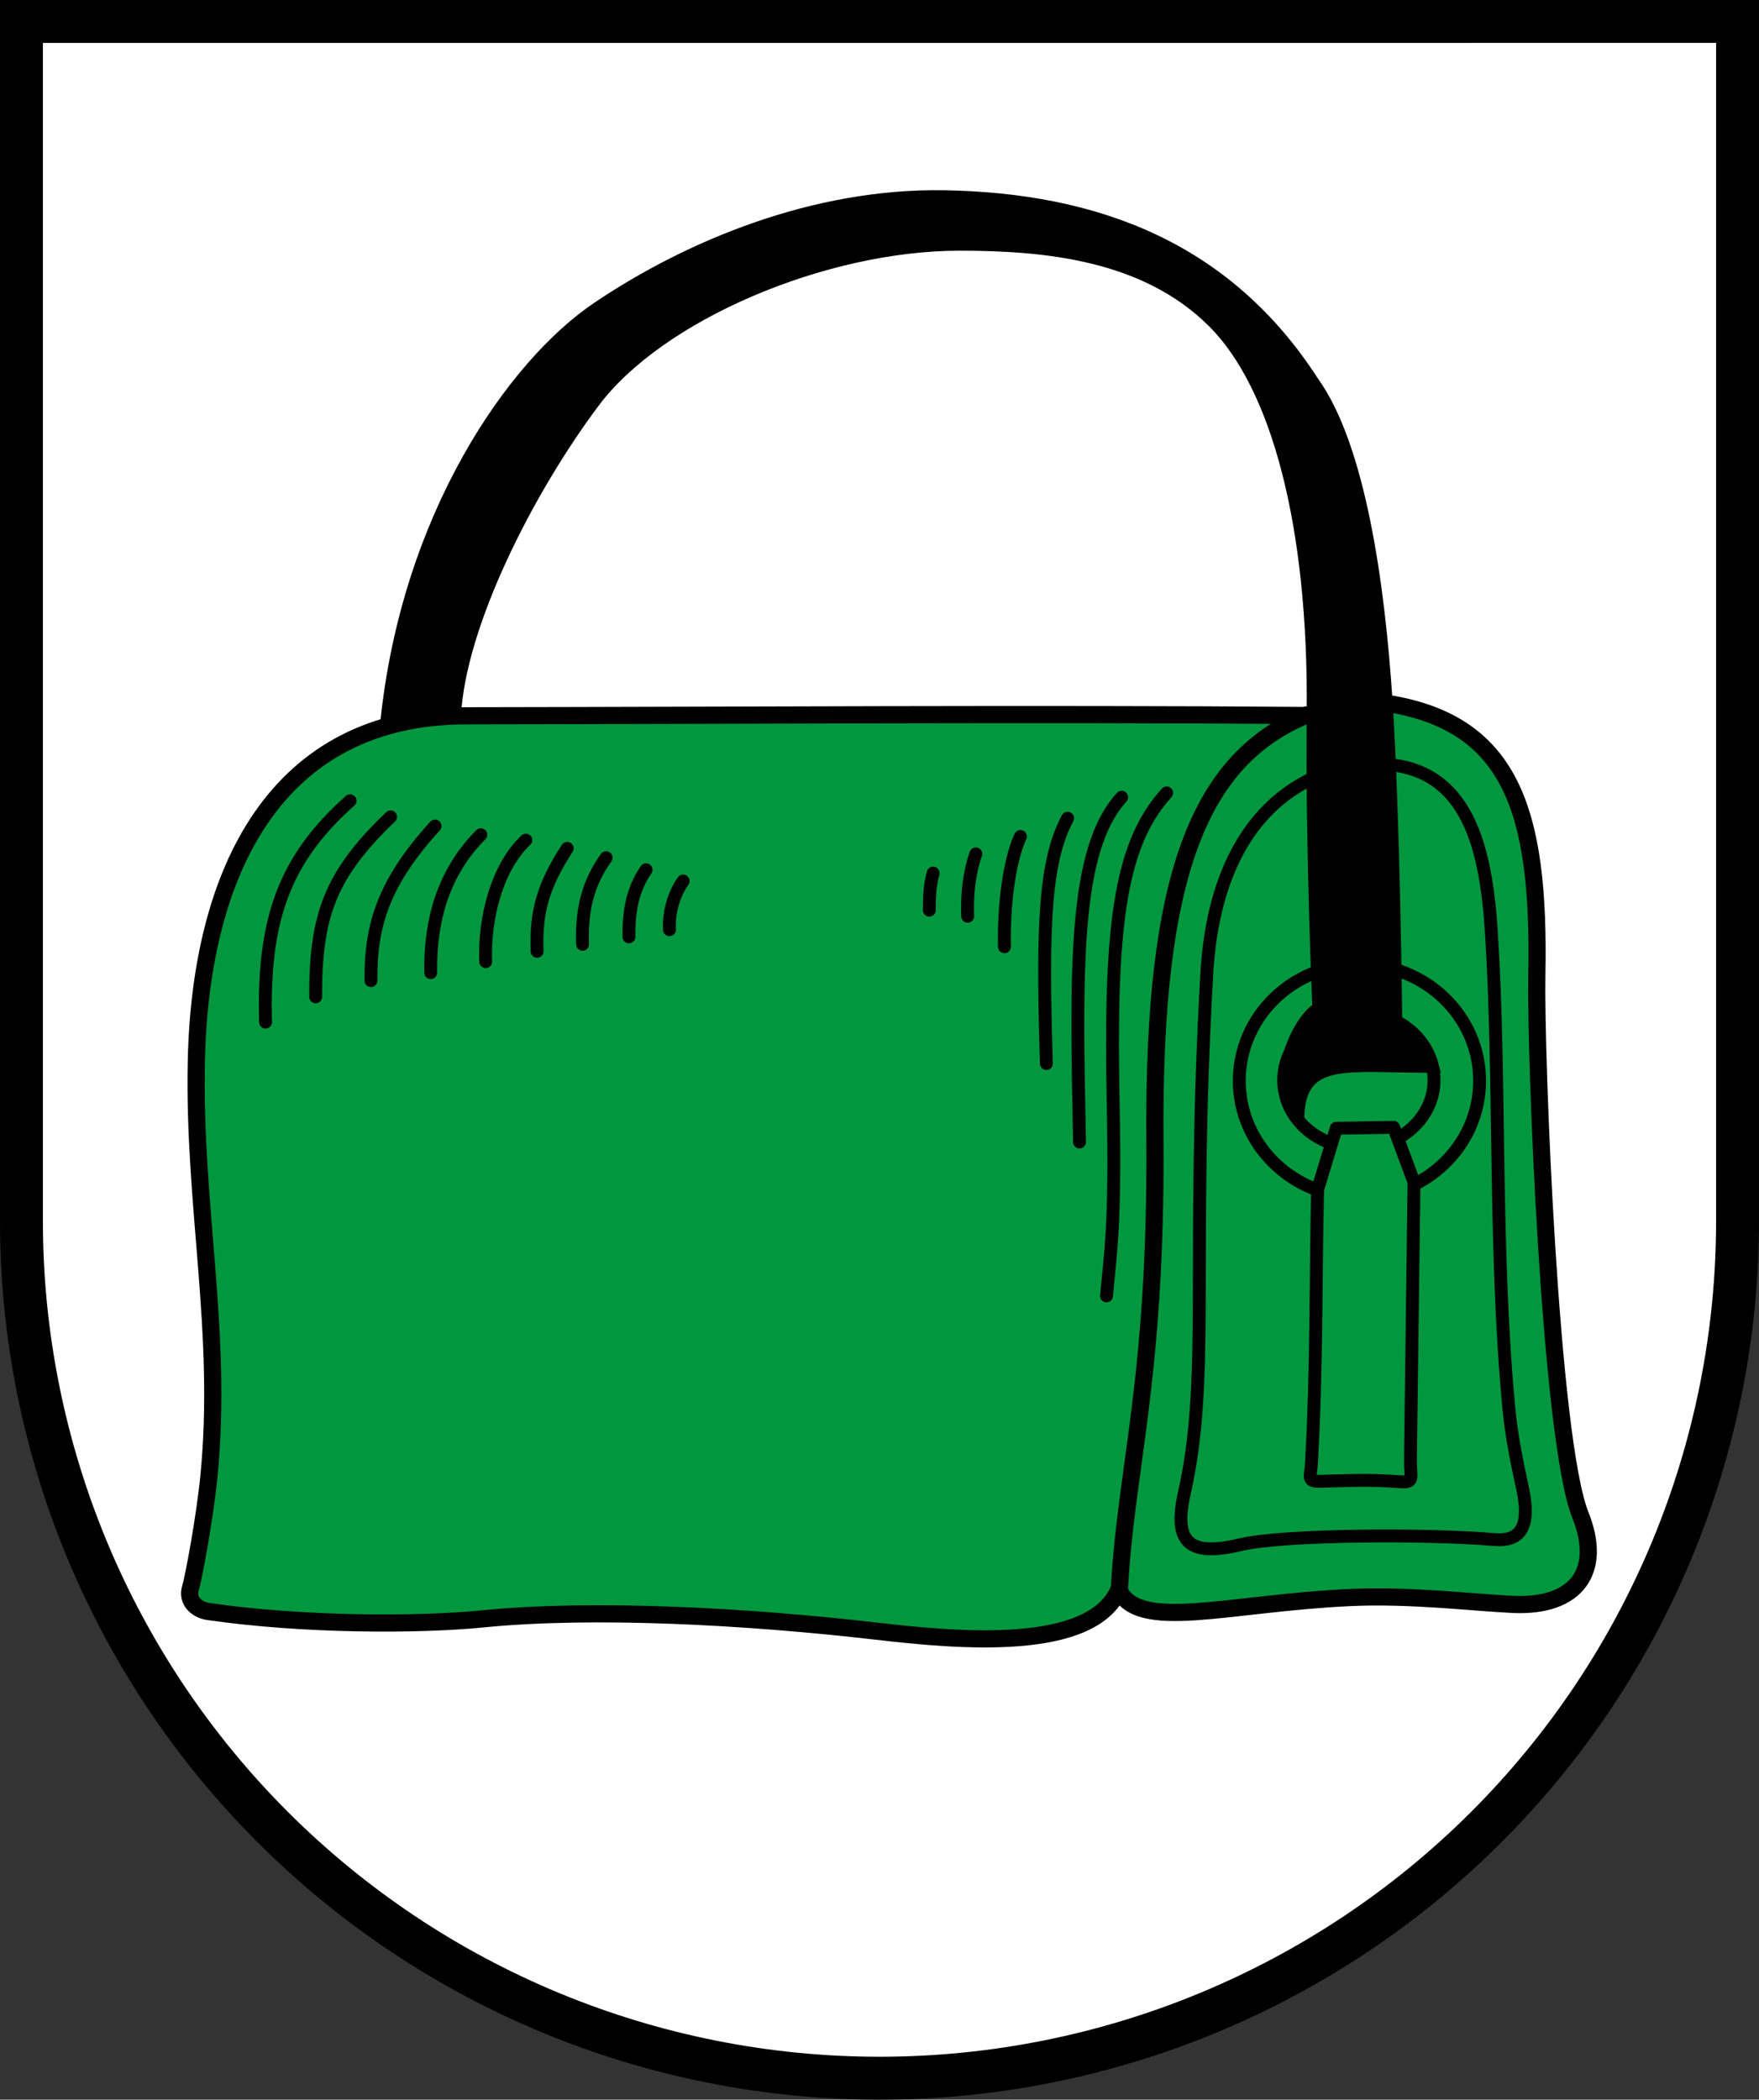
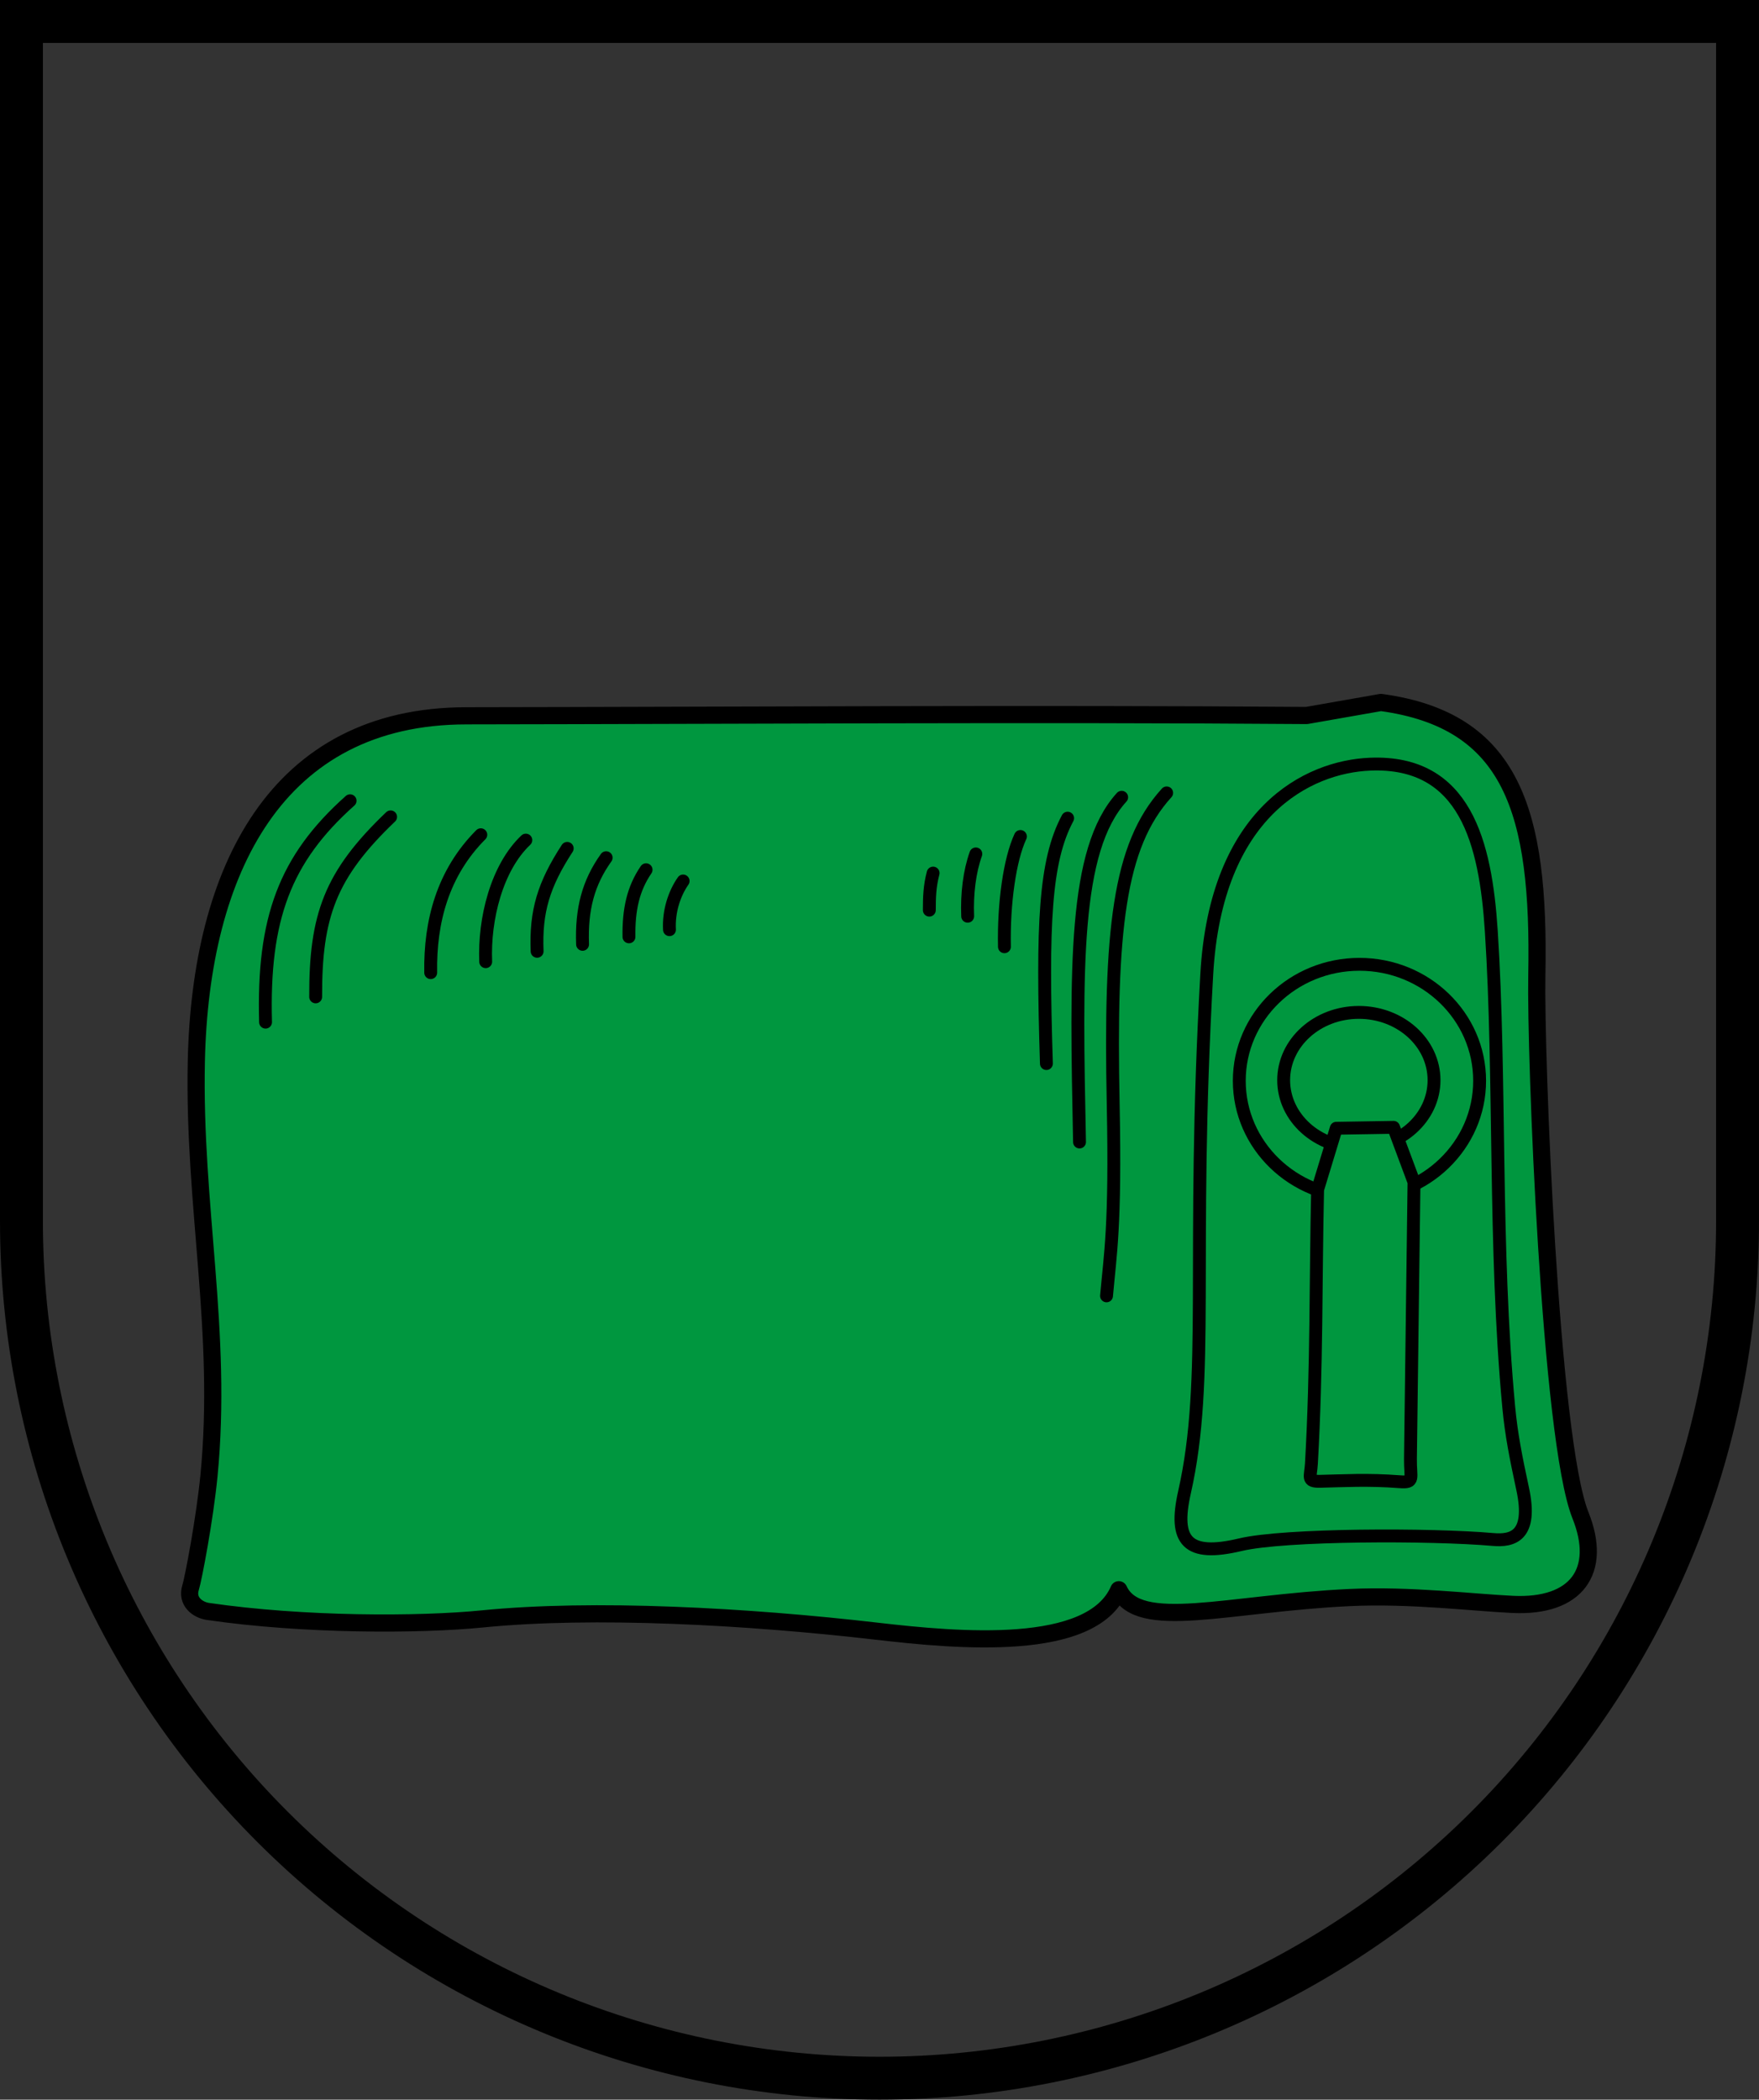
<svg xmlns="http://www.w3.org/2000/svg" width="205mm" height="244.648mm" version="1.1" viewBox="0 0 205 244.648">
  <rect x="0" y="0" width="205" height="244.648" fill="#333333" stroke="none" />
  <title>Wappen von Ensingen</title>
  <g transform="translate(906.665 482.248)">
-     <path d="m-904.165-479.748 0 139.766c6.01e-5 26.49 10.536 51.896 29.289 70.627 18.753 18.732 44.189 29.255 70.71 29.255 26.522 8e-5 51.957-10.523 70.711-29.255 18.754-18.732 29.289-44.137 29.289-70.628l1e-5-139.766z" fill="#fff" />
    <path d="m-852.352-398.843c-22.093.027-30.952 18.028-31.432 40.239-.364 16.852 3.115 31.55 1.471 48.325-.487 4.972-1.805 11.935-2.144 13.026-.5 1.605.831 2.592 2.022 2.766 11.155 1.626 24.62 1.607 32.009.87 12.883-1.285 30.737-.327 45.963 1.436 9.478 1.098 25.014 2.512 28.188-4.834 2.27 4.946 12.672 1.574 26.94.909 7.02-.327 14.301.581 18.974.8 7.45.35 10.482-3.912 7.89-10.377-3.556-8.867-5.263-53.815-5.087-62.927.371-19.168-2.916-29.712-18.168-31.789l-8.661 1.52c-31.239-.244-67.651-.003-97.966.035z" fill="#00973f" stroke="#000" stroke-linecap="round" stroke-linejoin="round" stroke-width="2" />
    <g fill="none" stroke="#000">
      <g>
-         <path d="m-754.092-399.053c-12.902 5.166-18.204 18.943-17.977 49.564.21 28.438-3.525 38.697-4.164 53.017" stroke-width="2" />
        <g stroke-linecap="round" stroke-linejoin="round" stroke-width="1.5">
          <path d="m-865.865-388.947c-7.62 6.791-10.18 13.763-9.852 25.798" />
          <path d="m-861.142-387.068c-7.058 6.744-8.764 11.523-8.735 20.973" />
-           <path d="m-855.962-386.002c-5.983 6.573-7.533 11.542-7.471 18.007" />
          <path d="m-850.63-384.986c-4.406 4.427-5.938 10.066-5.839 16.07" />
          <path d="m-845.383-384.361c-3.391 3.208-4.879 9.178-4.678 14.166" />
          <path d="m-840.56-383.396c-2.744 4.216-3.696 7.341-3.508 11.991" />
          <path d="m-836.023-382.312c-2.08 2.911-2.897 5.97-2.747 10.095" />
          <path d="m-831.369-380.907c-1.513 2.217-2.042 4.658-1.994 7.818" />
          <path d="m-827.052-379.596c-1.031 1.478-1.705 3.555-1.591 5.673" />
          <path d="m-770.698-389.861c-5.609 6.158-6.641 16.084-6.231 36.31.289 14.273-.35 17.427-.777 22.294" />
          <path d="m-775.943-389.353c-5.609 6.158-5.321 19.944-4.911 40.169" />
          <path d="m-782.24-386.916c-2.663 4.994-2.985 12.361-2.473 28.591" />
          <path d="m-787.742-384.783c-1.241 2.658-1.969 7.79-1.864 12.848" />
          <path d="m-792.939-382.752c-.734 2.049-1.055 4.642-.95 7.262" />
          <path d="m-797.916-380.517c-.41 1.546-.439 2.811-.442 4.317" />
          <path d="m-766.024-368.735c-1.877 33.207.429 46.961-2.598 60.381-1.278 5.666.315 7.568 6.507 6.094 5.156-1.228 22.277-1.241 29.454-.609 2.267.2 4.636-.394 3.453-5.891-.787-3.659-1.324-6.333-1.625-9.547-1.751-18.687-.922-38.38-2.031-55.455-.668-10.284-3.014-19.89-14.109-19.447-7.284.291-17.983 5.587-19.051 24.474z" />
        </g>
      </g>
      <path d="m-734.224-356.314c0 7.496-6.27 13.574-14.005 13.574-7.734 0-14.005-6.077-14.005-13.574 0-7.496 6.27-13.574 14.005-13.574 7.734 0 14.005 6.077 14.005 13.574z" stroke-linecap="round" stroke-linejoin="round" stroke-width="1.5" />
      <path d="m-739.538-356.386c0 4.363-3.923 7.9-8.762 7.9s-8.762-3.537-8.762-7.9c0-4.363 3.923-7.9 8.762-7.9 4.839 0 8.762 3.537 8.762 7.9z" stroke-linecap="round" stroke-linejoin="round" stroke-width="1.5" />
    </g>
    <g stroke="#000">
      <path d="m-753.827-311.724c-.089 1.568-.579 2.107.991 2.075 2.792-.057 5.471-.242 9.308.049 1.769.134 1.212-.384 1.241-2.67l.415-32.235-2.382-6.388-6.68.109-2.173 7.141c-.24 10.64-.082 20.683-.72 31.919z" fill="#00973f" stroke-linejoin="round" stroke-width="1.5" />
-       <path d="m-753.702-437.74c5.391 7.482 7.692 23.338 8.598 37.466.867 13.523 1.11 37.03 1.11 37.03 1.156.692 3.358 2.067 4.26 5.24-9.558.059-15.295-1.4-15.668 5.565-3.297-3.204-.206-10.736 2.439-12.326 0 0-.824-18.378-.663-34.441.22-21.992-4.186-38.145-11.573-45.532-7.901-7.901-19.463-9.05-29.626-9.05-15.823 0-35.021 8.161-42.642 18.321-7.761 10.345-15.684 26.016-16.217 36.562-2.877.007-4.828.181-7.938 1.101 2.428-24.334 14.867-41.946 24.577-48.502 10.712-7.233 25.296-13.269 40.366-13.023 17.642.288 32.878 5.94 42.977 21.588z" stroke-width="1.5" />
      <path d="m-904.165-479.748 0 139.766c6.01e-5 26.49 10.536 51.896 29.289 70.627 18.753 18.732 44.189 29.255 70.71 29.255 26.522 8e-5 51.957-10.523 70.711-29.255 18.754-18.732 29.289-44.137 29.289-70.628l1e-5-139.766z" fill="none" stroke-linecap="square" stroke-miterlimit="8" stroke-width="5" />
    </g>
  </g>
</svg>